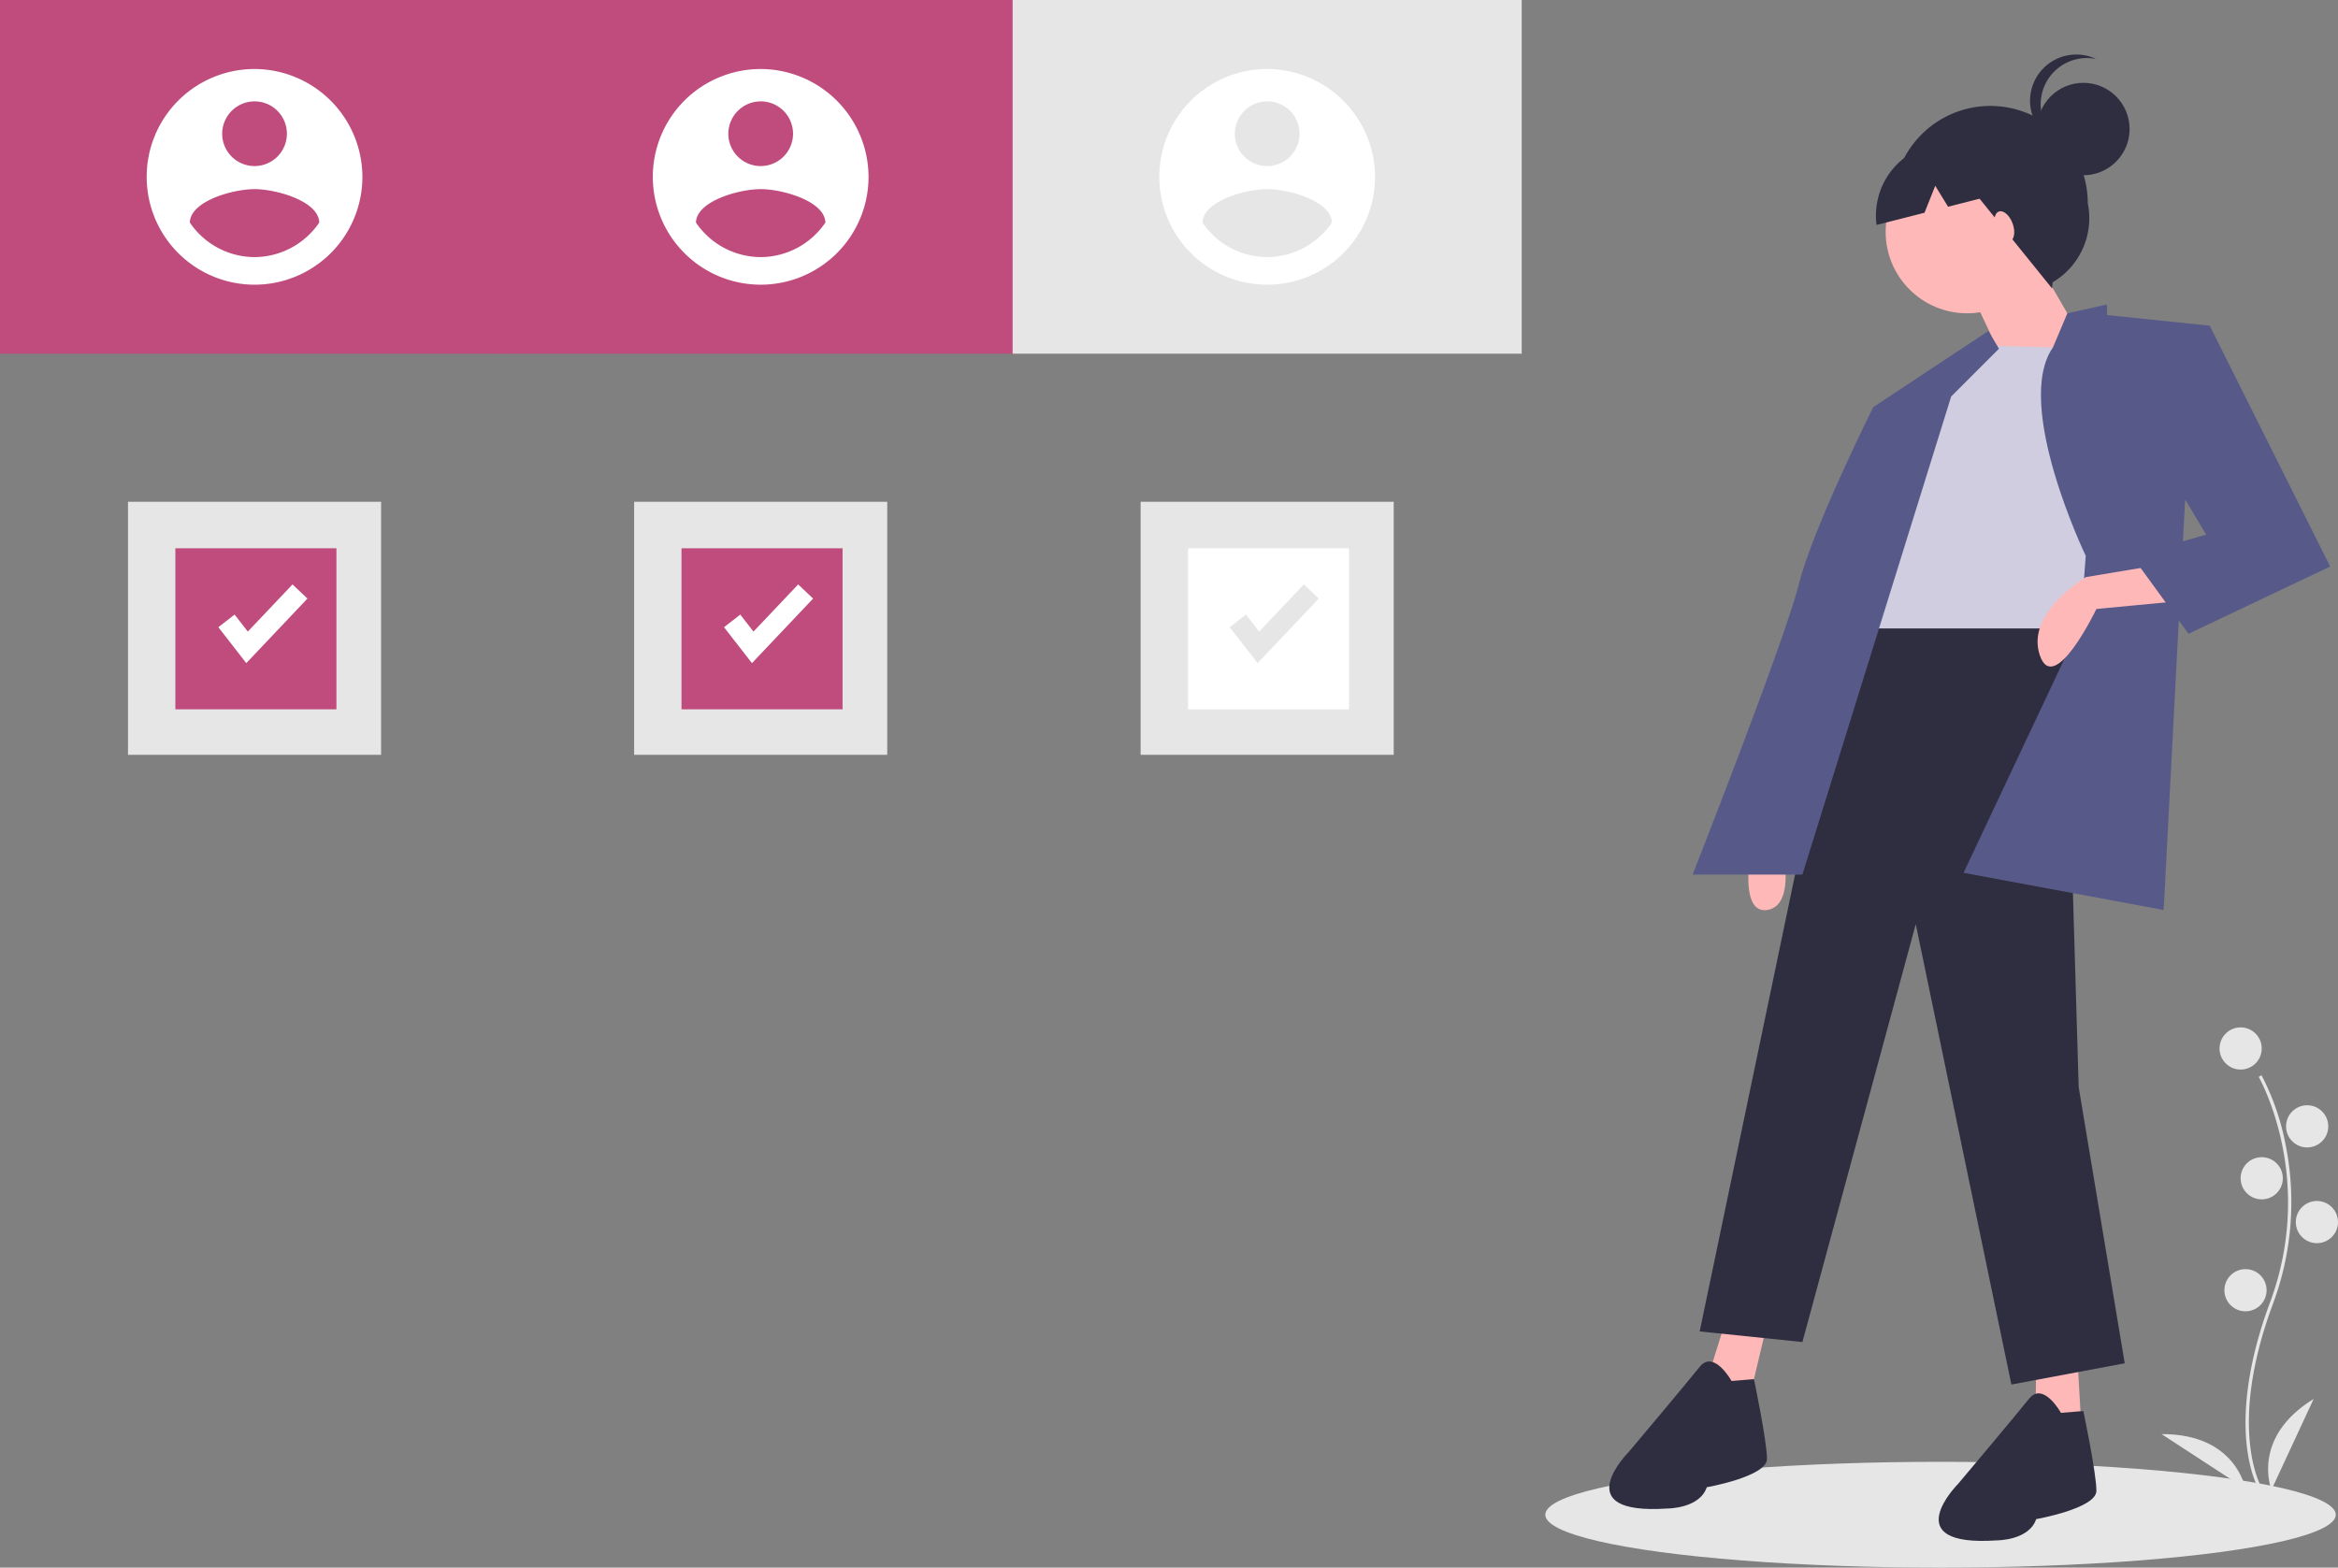
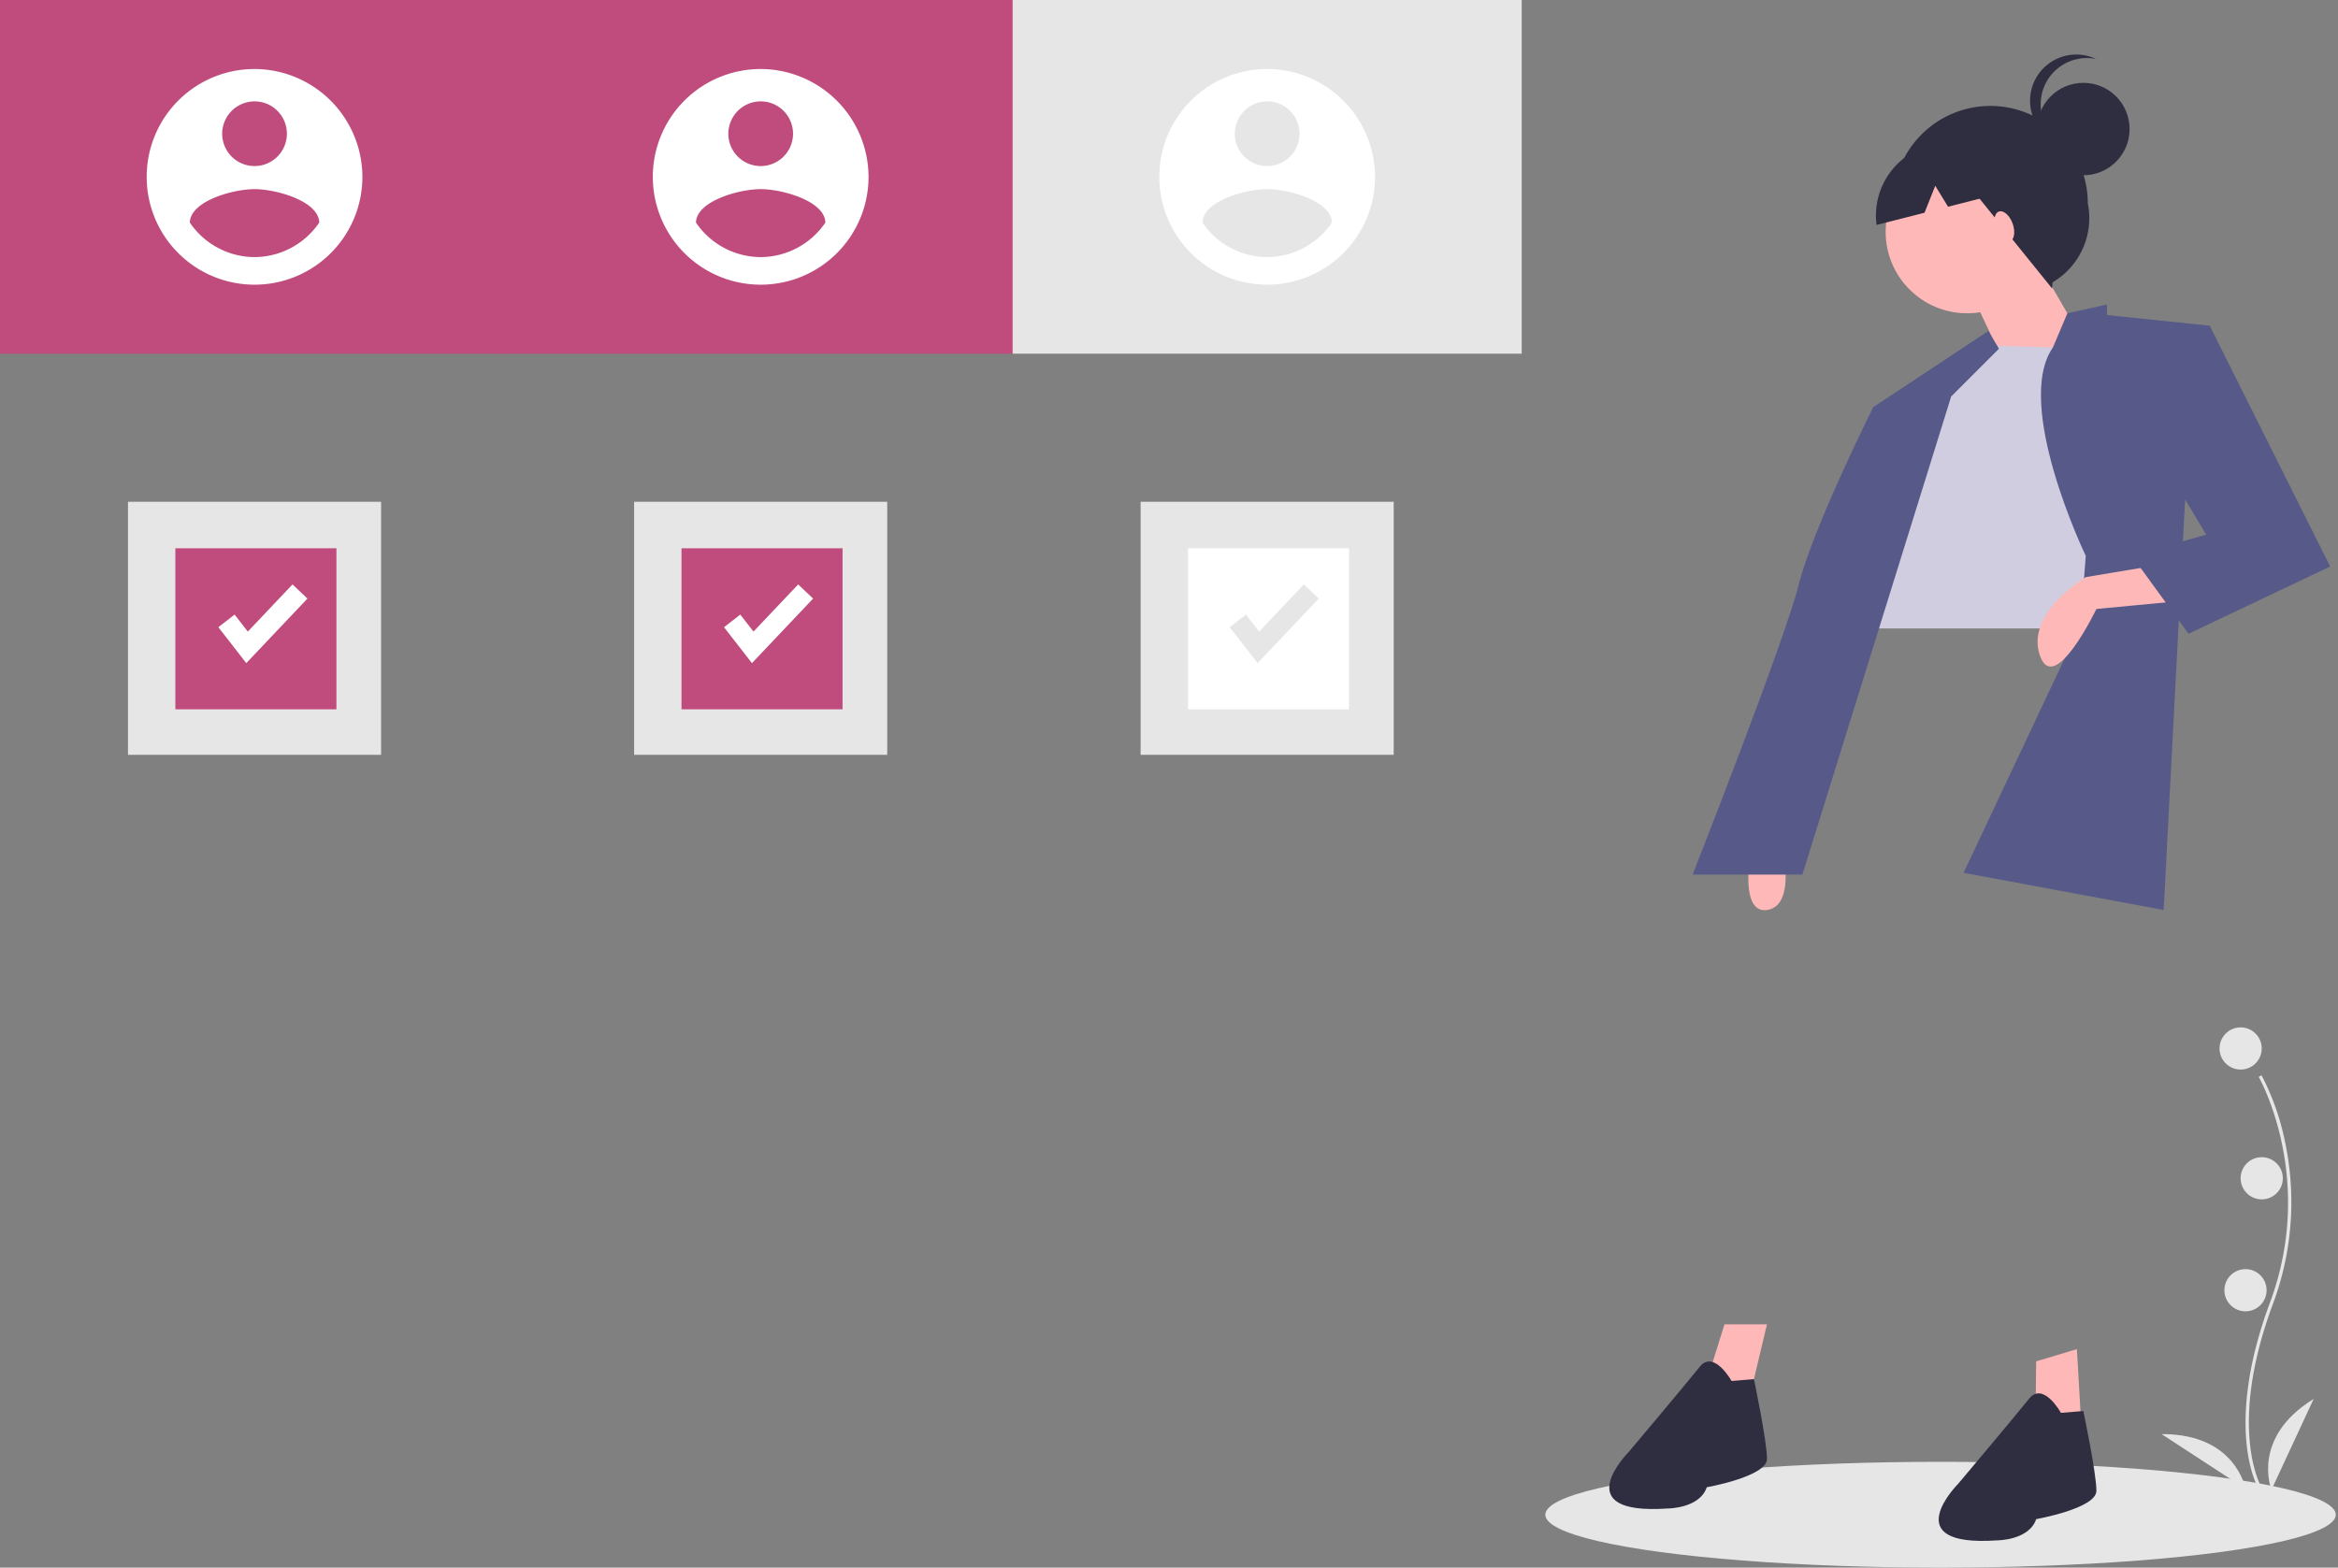
<svg xmlns="http://www.w3.org/2000/svg" id="f00c0d3c-9629-45bc-9464-54ea79fd6c50" data-name="Layer 1" width="795.25" height="533.327" viewBox="0 0 795.25 533.327">
  <rect x="0" y="0" width="795.25" height="533.327" fill="#808080" stroke="none" />
  <title>Webcamsek kwaliteit</title>
  <path d="M970.658,689.918c-.127-.207-3.114-5.194-4.149-15.551-.95-9.501-.339-25.517,7.967-47.857,15.735-42.322-3.626-76.47-3.824-76.81l.955-.554a84.767,84.767,0,0,1,7.997,22.656,98.841,98.841,0,0,1-4.094,55.093c-15.708,42.25-4.03,62.25-3.91,62.448Z" transform="translate(-202.375 -183.336)" fill="#e6e6e6" />
  <circle cx="762.13" cy="356.703" r="7.176" fill="#e6e6e6" />
-   <circle cx="784.762" cy="383.199" r="7.176" fill="#e6e6e6" />
  <circle cx="769.306" cy="400.863" r="7.176" fill="#e6e6e6" />
-   <circle cx="788.074" cy="415.767" r="7.176" fill="#e6e6e6" />
  <circle cx="763.786" cy="438.951" r="7.176" fill="#e6e6e6" />
  <path d="M974.993,690.182s-7.176-17.664,14.352-30.912Z" transform="translate(-202.375 -183.336)" fill="#e6e6e6" />
  <path d="M966.168,689.862S962.902,671.078,937.625,671.239Z" transform="translate(-202.375 -183.336)" fill="#e6e6e6" />
  <ellipse cx="660.061" cy="515.327" rx="134.439" ry="18" fill="#e6e6e6" />
  <path d="M877.843,285.304l9.841-2.412A25.342,25.342,0,0,0,912.518,252.499v0a33.125,33.125,0,0,0-33.125-33.125h-0A33.125,33.125,0,0,0,846.269,252.499v0A26.323,26.323,0,0,0,877.843,285.304Z" transform="translate(-202.375 -183.336)" fill="#2f2e41" />
  <polygon points="691.986 87.309 707.046 113.212 702.829 125.863 681.143 122.248 670.299 99.357 691.986 87.309" fill="#ffb8b8" />
  <circle cx="708.638" cy="43.903" r="15.722" fill="#2f2e41" />
  <path d="M896.496,218.806a15.715,15.715,0,0,1,18.797-15.417,15.715,15.715,0,1,0-9.764,29.629A15.709,15.709,0,0,1,896.496,218.806Z" transform="translate(-202.375 -183.336)" fill="#2f2e41" />
  <path d="M797.375,477.268s-2.41,16.867,6.024,15.662,6.024-15.662,6.024-15.662Z" transform="translate(-202.375 -183.336)" fill="#ffb8b8" />
  <polygon points="586.566 450.555 580.542 469.832 595 475.856 601.024 450.555 586.566 450.555" fill="#ffb8b8" />
  <polygon points="692.588 463.143 692.356 483.338 707.935 484.954 706.436 458.99 692.588 463.143" fill="#ffb8b8" />
-   <polygon points="629.939 204.777 702.226 207.186 707.046 369.834 722.708 463.808 684.155 471.037 651.625 314.413 613.072 456.579 578.132 452.965 629.939 204.777" fill="#2f2e41" />
  <path d="M791.351,653.168s-6.024-10.843-10.843-4.819-24.096,28.915-24.096,28.915-21.686,21.686,13.253,19.277c0,0,10.843,0,13.253-7.229,0,0,20.482-3.614,20.482-9.638s-4.438-27.143-4.438-27.143Z" transform="translate(-202.375 -183.336)" fill="#2f2e41" />
  <path d="M903.397,664.012s-6.024-10.843-10.843-4.819-24.096,28.915-24.096,28.915-21.686,21.686,13.253,19.277c0,0,10.843,0,13.253-7.229,0,0,20.482-3.614,20.482-9.638s-4.438-27.143-4.438-27.143Z" transform="translate(-202.375 -183.336)" fill="#2f2e41" />
  <circle cx="669.095" cy="78.876" r="27.71" fill="#ffb8b8" />
  <path d="M916.047,301.97l-43.373-1.205-25.301,28.915s-22.891,22.891-12.048,39.758v27.71h69.878l18.072-46.987Z" transform="translate(-202.375 -183.336)" fill="#d0cde1" />
  <path d="M911.83,372.451s-24.76-51.457-11.175-70.908l4.913-11.62,13.491-3.012v3.614l34.939,3.614-8.434,60.24-7.229,138.552-68.071-12.65,39.758-84.336Z" transform="translate(-202.375 -183.336)" fill="#575a89" />
  <path d="M878.698,295.946l-39.156,25.903s-20.482,40.963-25.301,60.24-36.144,98.793-36.144,98.793h37.349L866.048,318.235l16.265-16.265Z" transform="translate(-202.375 -183.336)" fill="#575a89" />
  <path d="M933.517,376.065l-21.686,3.614s-20.482,12.048-15.662,26.506,19.277-15.662,19.277-15.662l25.301-2.41Z" transform="translate(-202.375 -183.336)" fill="#ffb8b8" />
  <polygon points="741.985 115.622 751.623 110.803 792.586 192.729 744.394 215.62 725.118 189.115 750.418 181.886 732.346 151.766 741.985 115.622" fill="#575a89" />
  <path d="M889.517,229.364,868.317,225.488,852.029,235.725a24.726,24.726,0,0,0-11.36,24.145l16.32-4.158,3.644-9.171,4.363,7.131,10.717-2.731,24.671,30.548,1.978-29.51Z" transform="translate(-202.375 -183.336)" fill="#2f2e41" />
  <ellipse cx="884.12" cy="260.405" rx="3.012" ry="5.422" transform="translate(-238.142 134.392) rotate(-19.977)" fill="#ffb8b8" />
  <rect x="43.534" y="170.713" width="86.09" height="86.09" fill="#e6e6e6" />
  <rect x="59.649" y="186.532" width="54.785" height="54.785" fill="#c04c7d" />
  <rect width="173.159" height="120.331" fill="#c04c7d" />
  <path d="M288.954,206.815a36.686,36.686,0,1,0,36.686,36.686A36.794,36.794,0,0,0,288.954,206.815Zm0,11.006a11.006,11.006,0,1,1-11.006,11.006,11.043,11.043,0,0,1,11.006-11.006Zm0,52.983A26.726,26.726,0,0,1,266.943,259.058c.176-7.337,14.674-11.376,22.012-11.376s21.835,4.039,22.012,11.376a26.77,26.77,0,0,1-22.012,11.747Z" transform="translate(-202.375 -183.336)" fill="#fff" />
  <rect x="215.693" y="170.713" width="86.09" height="86.09" fill="#e6e6e6" />
  <rect x="231.807" y="186.532" width="54.785" height="54.785" fill="#c04c7d" />
  <rect x="172.159" width="173.159" height="120.331" fill="#c04c7d" />
  <path d="M461.113,206.815A36.686,36.686,0,1,0,497.799,243.502,36.794,36.794,0,0,0,461.113,206.815Zm0,11.006A11.006,11.006,0,1,1,450.107,228.827a11.043,11.043,0,0,1,11.006-11.006Zm0,52.983A26.726,26.726,0,0,1,439.101,259.058c.176-7.337,14.674-11.376,22.012-11.376s21.835,4.039,22.012,11.376a26.77,26.77,0,0,1-22.012,11.747Z" transform="translate(-202.375 -183.336)" fill="#fff" />
  <rect x="344.436" width="173.159" height="120.331" fill="#e6e6e6" />
  <path d="M633.39,206.815a36.686,36.686,0,1,0,36.686,36.686A36.794,36.794,0,0,0,633.39,206.815Zm0,11.006a11.006,11.006,0,1,1-11.006,11.006,11.043,11.043,0,0,1,11.006-11.006Zm0,52.983A26.726,26.726,0,0,1,611.379,259.058c.176-7.337,14.674-11.376,22.012-11.376s21.835,4.039,22.012,11.376a26.77,26.77,0,0,1-22.012,11.747Z" transform="translate(-202.375 -183.336)" fill="#fff" />
  <rect x="387.97" y="170.713" width="86.09" height="86.09" fill="#e6e6e6" />
  <rect x="404.084" y="186.532" width="54.785" height="54.785" fill="#fff" />
  <polygon points="83.771 225.601 74.27 213.385 79.795 209.087 84.293 214.871 99.491 198.829 104.573 203.643 83.771 225.601" fill="#fff" />
  <polygon points="255.771 225.601 246.27 213.385 251.795 209.087 256.293 214.871 271.491 198.829 276.573 203.643 255.771 225.601" fill="#fff" />
  <polygon points="427.77 225.601 418.27 213.385 423.795 209.087 428.294 214.871 443.491 198.829 448.573 203.643 427.77 225.601" fill="#e6e6e6" />
</svg>